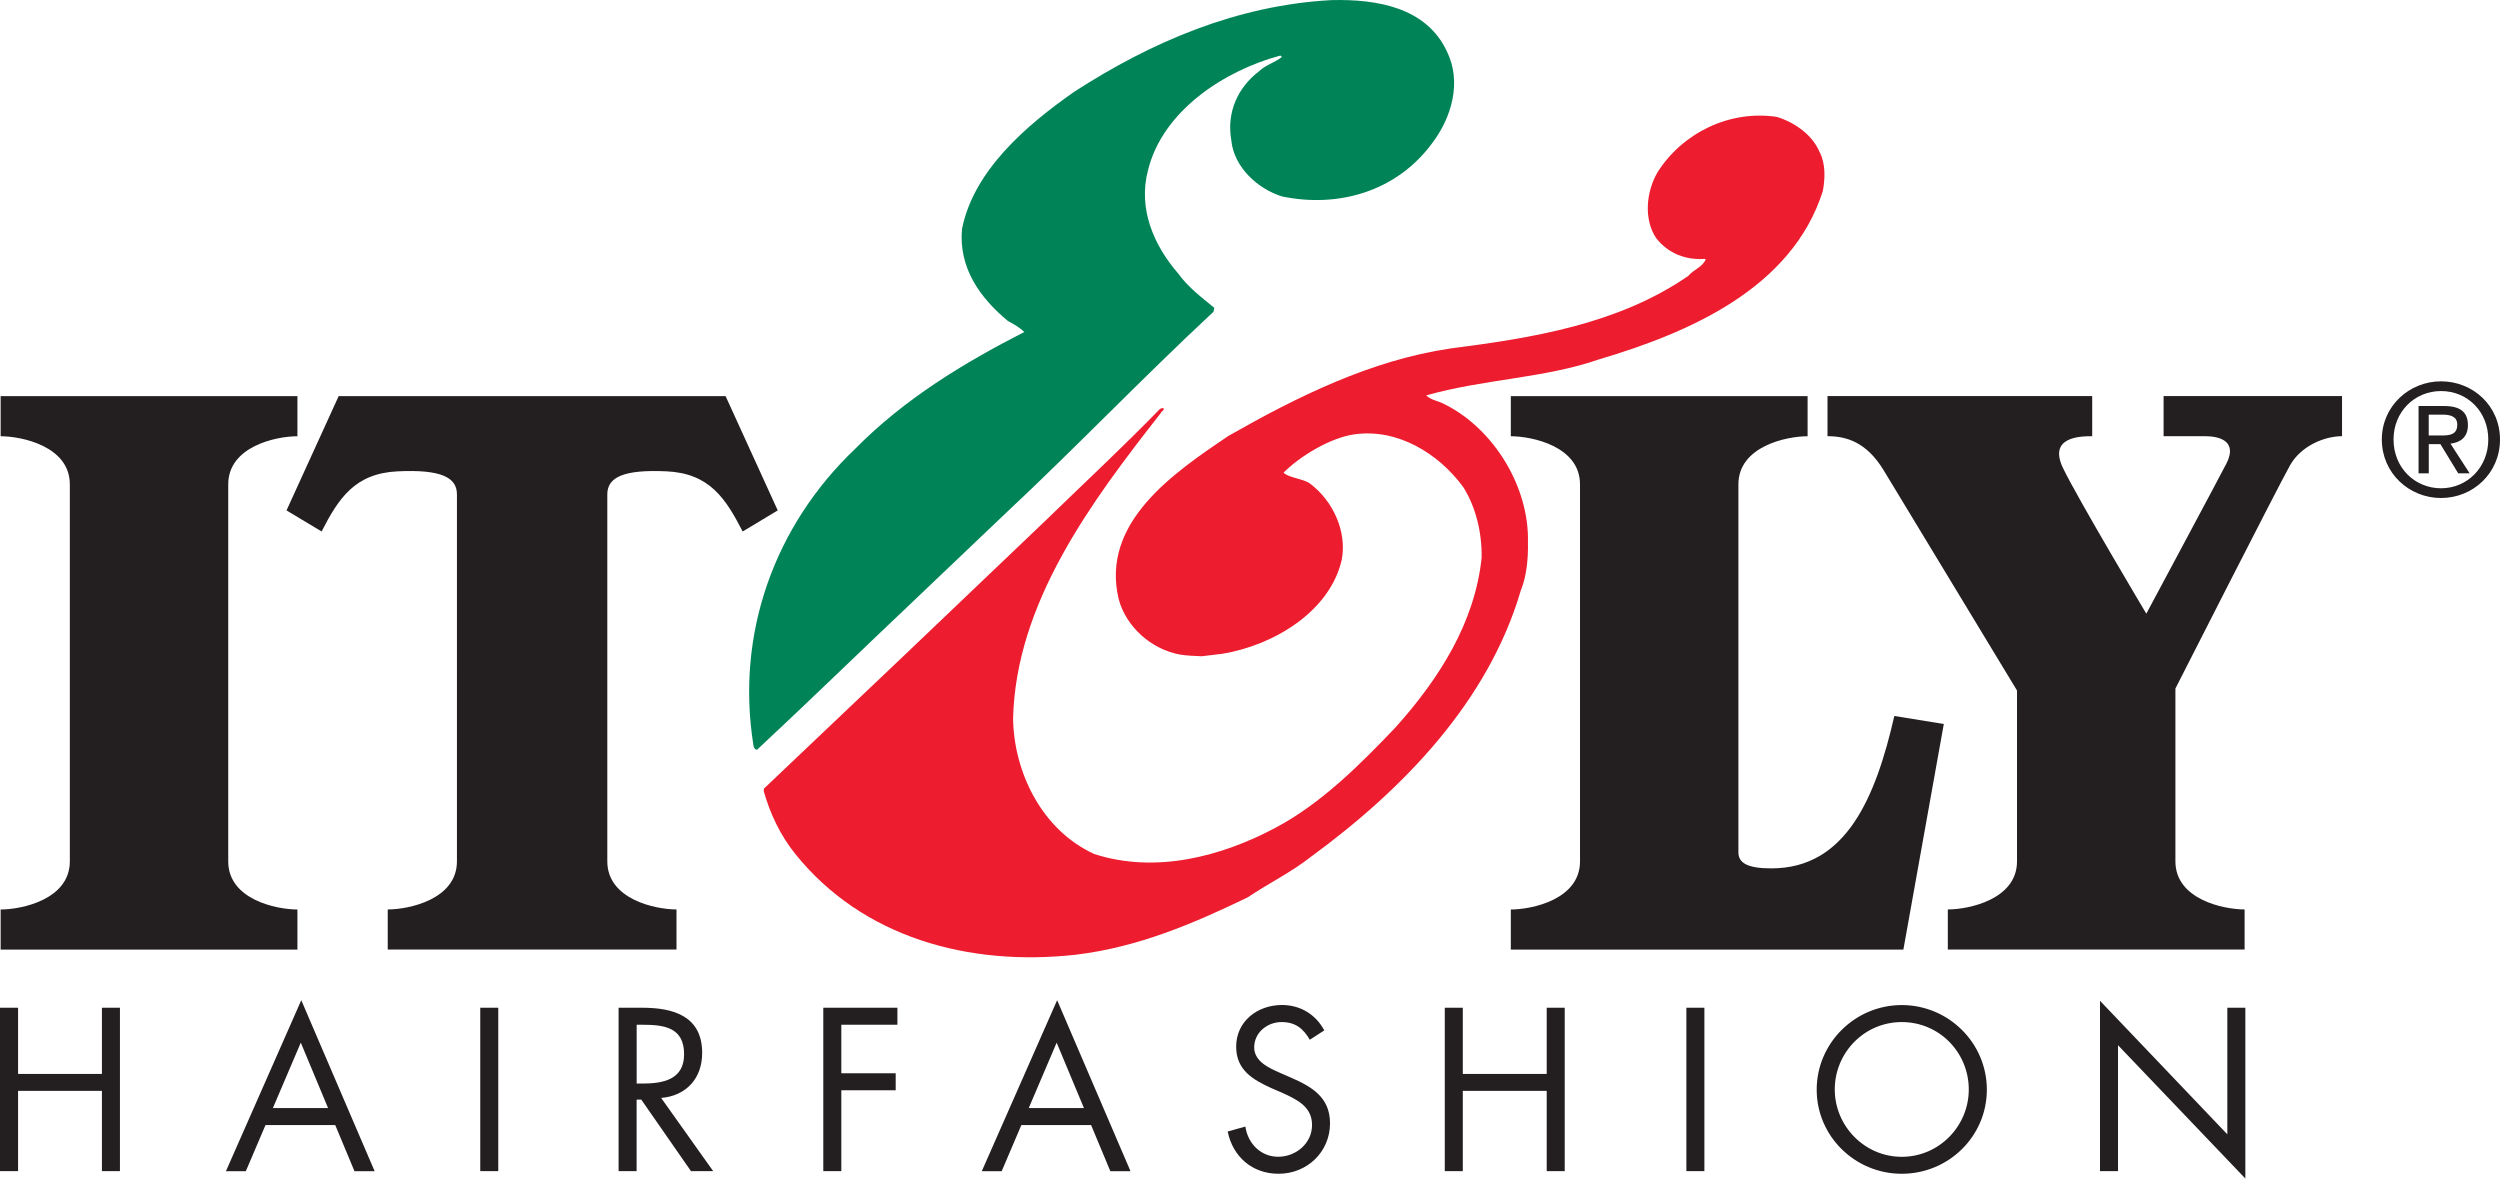
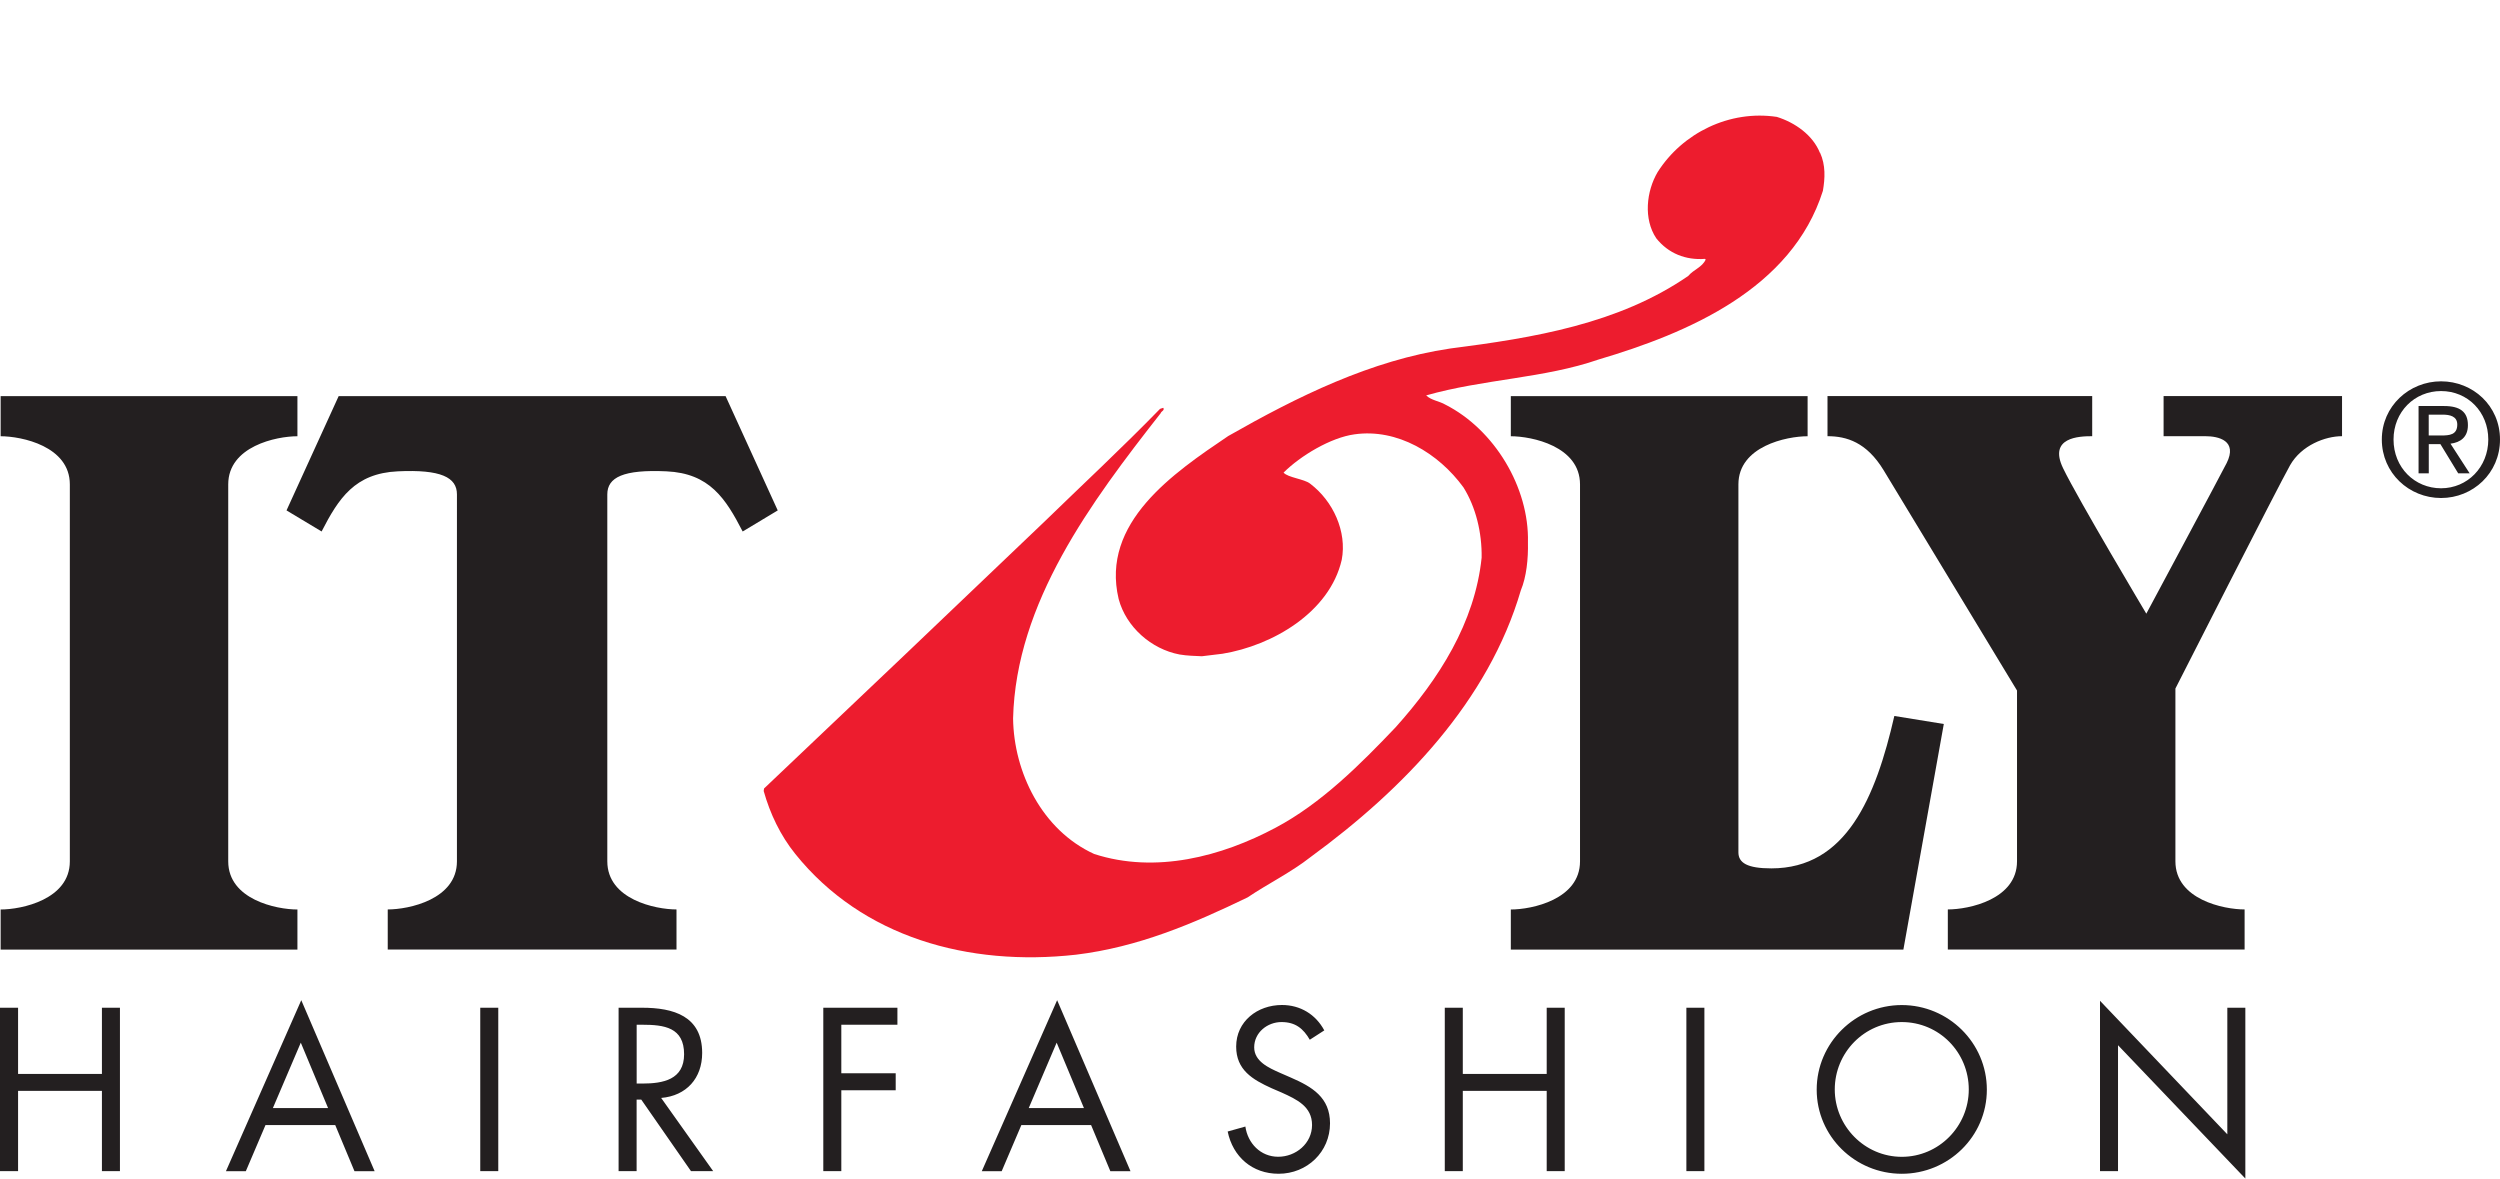
<svg xmlns="http://www.w3.org/2000/svg" id="Layer_2" data-name="Layer 2" viewBox="0 0 467.51 220.39">
  <defs>
    <style>.cls-1{fill:#231f20;stroke-width:0}</style>
  </defs>
  <g id="Livello_1" data-name="Livello 1">
-     <path fill="#008457" stroke-width="0" d="M270.57 9.6c2.86 5.79.86 12.44-2.79 17.23-6.59 8.92-17.43 12.11-28.01 9.91-4.59-1.4-9.05-5.52-9.51-10.51-.93-5.26 1.26-9.91 5.19-12.91 1.26-1.2 2.93-1.6 4.26-2.66-.07-.13-.2-.2-.27-.27-10.45 2.79-22.02 10.31-24.75 21.42-1.93 7.25 1.13 14.17 5.66 19.36 1.86 2.59 4.39 4.46 6.72 6.39l-.13.73c-13.44 12.51-25.82 25.48-38.92 37.73l-16.77 15.97c-9.71 9.18-20.03 19.23-29.67 28.21-.4 0-.6-.4-.67-.73-3.39-20.96 3.93-41.19 19.03-55.56 9.18-9.31 20.29-16.04 31.6-21.82-.87-.86-1.93-1.46-3.06-2.06-5.19-4.32-9.25-9.91-8.58-17.23 2.2-10.98 12.11-19.43 20.96-25.62C215.34 7.8 231.44.95 249.01.02c8.45-.2 17.7 1.33 21.56 9.58z" />
    <path fill="#ed1c2e" stroke-width="0" d="M340.36 28.56c1.06 2.33.93 4.79.53 7.12-5.79 18.36-25.28 26.61-41.92 31.54-10.18 3.53-21.49 3.66-32.27 6.72.93.93 2.46 1.06 3.59 1.73 9.18 4.66 15.7 15.5 15.44 25.75.07 3.06-.27 6.45-1.33 8.98-6.05 20.69-21.89 37.13-39.26 49.83-3.73 2.93-7.98 4.99-11.84 7.59-10.18 4.92-20.49 9.31-32.07 10.71-20.16 2.26-39.99-3.26-52.5-18.83-2.79-3.46-4.72-7.52-5.92-11.78l.07-.47 26.41-25.08 25.95-24.75c7.19-6.99 14.5-13.77 21.69-21.16l.6-.2c.33.47-.4.66-.47 1-13.04 16.63-27.08 35.46-27.61 57.09.13 10.05 5.39 20.89 15.17 25.35 11.51 3.73 23.82.47 33.93-4.92 8.52-4.52 15.84-11.84 22.42-18.76 8.12-9.05 14.84-19.56 16.1-31.74.07-4.66-1.07-9.41-3.4-13.14-4.66-6.39-12.37-11.05-20.36-9.92-4.46.6-10.15 4.03-13.28 7.16.8.93 3.89 1.2 4.96 2.06 4.32 3.26 6.92 8.98 5.92 14.24-2.26 9.85-12.97 16.04-22.29 17.57l-3.86.47c-1.33-.07-2.66-.07-4.19-.33-5.26-1-9.98-5.12-11.38-10.38-3.39-14.3 10.25-23.55 20.49-30.47 12.97-7.39 26.68-14.17 41.52-16.37 15.64-2 31.47-4.59 44.51-13.57 1-1.2 2.59-1.6 3.26-3.06l-.13-.13c-3.59.27-6.85-1-9.12-3.86-2.4-3.59-1.86-8.78.27-12.38 4.66-7.32 13.44-11.64 22.29-10.31 3.39 1.06 6.72 3.39 8.05 6.72z" />
    <path d="M55.62 177.58v-7.5c-3.94 0-12.94-1.87-12.94-9v-70.5c0-7.12 9-9 12.94-9v-7.5H.12v7.5c3.94 0 12.94 1.87 12.94 9v70.5c0 7.12-9 9-12.94 9v7.5h55.5zm360.75-90.94c-.86 1.73-15 28.12-15 28.12s-12.75-21.38-15.56-27.19c-2.81-5.81 3-6 5.44-6v-7.5h-49.5v7.5c3.56 0 7.31 1.12 10.5 6.37s24.94 41.19 24.94 41.19v31.94c0 7.12-9 9-12.94 9v7.5h55.5v-7.5c-3.94 0-12.94-1.87-12.94-9v-32.31s19.31-38 21.44-41.75 6.59-5.44 9.72-5.44v-7.5H404.6v7.5h7.78c2.5 0 6.12.81 4 5.06z" class="cls-1" />
    <path d="M325.09 159.39V90.58c0-7.12 9-9 12.94-9v-7.5h-55.5v7.5c3.94 0 12.94 1.87 12.94 9v70.5c0 7.12-9 9-12.94 9v7.5h73.41l7.56-42.19-9.25-1.5c-3.5 15.25-9 28.5-23 28.5-4.5 0-6.16-1.03-6.16-3zm-189.4-85.31 9.75 21.37-6.56 3.94c-3.19-6.19-6.19-10.88-14.25-11.25s-11.06 1.12-11.06 4.31v68.62c0 7.12 9 9 12.94 9v7.5h-54v-7.5c3.94 0 12.94-1.87 12.94-9V92.45c0-3.19-3-4.69-11.06-4.31S63.33 93.2 60.14 99.39l-6.56-3.94 9.75-21.37h72.37zM19.06 200.83v-12.38h3.37v30.56h-3.37V204H3.38v15.01H0v-30.56h3.38v12.38h15.69zm42.29 6.38H51.03l5.22-12.23 5.1 12.23zm1.34 3.18 3.6 8.63h3.77l-13.72-31.98-14.09 31.98h3.72l3.68-8.63h13.04zm30.49 8.62h-3.37v-30.56h3.37v30.56zm25.88-27.38h1.02c4.13 0 7.85.49 7.85 5.52 0 4.75-3.93 5.48-7.81 5.48h-1.06v-11.01zm0 14h.86l9.3 13.38h4.15l-9.73-13.69c4.74-.4 7.67-3.7 7.67-8.41 0-6.91-5.38-8.46-11.23-8.46h-4.4v30.56h3.37v-13.38zm38.27-14v9.07h10.17v3.18h-10.17v15.13h-3.37v-30.56h13.86v3.18h-10.49zm45.37 15.58h-10.32l5.22-12.23 5.1 12.23zm1.34 3.18 3.6 8.63h3.77l-13.72-31.98-14.09 31.98h3.72l3.68-8.63h13.04zm40.9-15.95c-1.22-2.1-2.69-3.31-5.3-3.31s-5.1 1.94-5.1 4.73c0 2.62 2.73 3.84 4.81 4.76l2.04.89c4 1.74 7.33 3.72 7.33 8.56 0 5.33-4.27 9.43-9.62 9.43-4.93 0-8.55-3.18-9.52-7.9l3.31-.93c.44 3.11 2.83 5.65 6.14 5.65s6.33-2.5 6.33-5.94-2.82-4.77-5.67-6.06l-1.88-.81c-3.58-1.62-6.64-3.43-6.64-7.79 0-4.73 3.99-7.78 8.56-7.78 3.43 0 6.31 1.75 7.92 4.75l-2.7 1.74zm44.3 6.39v-12.38h3.37v30.56h-3.37V204h-15.69v15.01h-3.37v-30.56h3.37v12.38h15.69zm29.49 18.18h-3.37v-30.56h3.37v30.56zm36.91-27.88c7.02 0 12.53 5.69 12.53 12.6s-5.6 12.6-12.53 12.6-12.53-5.73-12.53-12.6 5.52-12.6 12.53-12.6zm0-3.18c-8.72 0-15.91 7.09-15.91 15.82s7.19 15.73 15.91 15.73 15.91-6.97 15.91-15.73-7.19-15.82-15.91-15.82zm37.07-.8 23.81 24.97v-23.67h3.37v31.94l-23.81-24.93v23.55h-3.37v-31.86zM447.6 82.19c0-5.16 3.9-9.06 8.89-9.06s8.83 3.9 8.83 9.06-3.9 9.12-8.83 9.12-8.89-3.87-8.89-9.12zm8.89 10.94c5.94 0 11.02-4.62 11.02-10.94s-5.08-10.88-11.02-10.88-11.08 4.62-11.08 10.88 5.08 10.94 11.08 10.94zm-2.31-10.07h2.19l3.32 5.45h2.14l-3.58-5.54c1.85-.23 3.26-1.21 3.26-3.46 0-2.48-1.47-3.58-4.44-3.58h-4.79v12.58h1.91v-5.45zm0-1.62v-3.9h2.6c1.33 0 2.74.29 2.74 1.85 0 1.93-1.44 2.05-3.06 2.05h-2.28z" class="cls-1" />
  </g>
</svg>